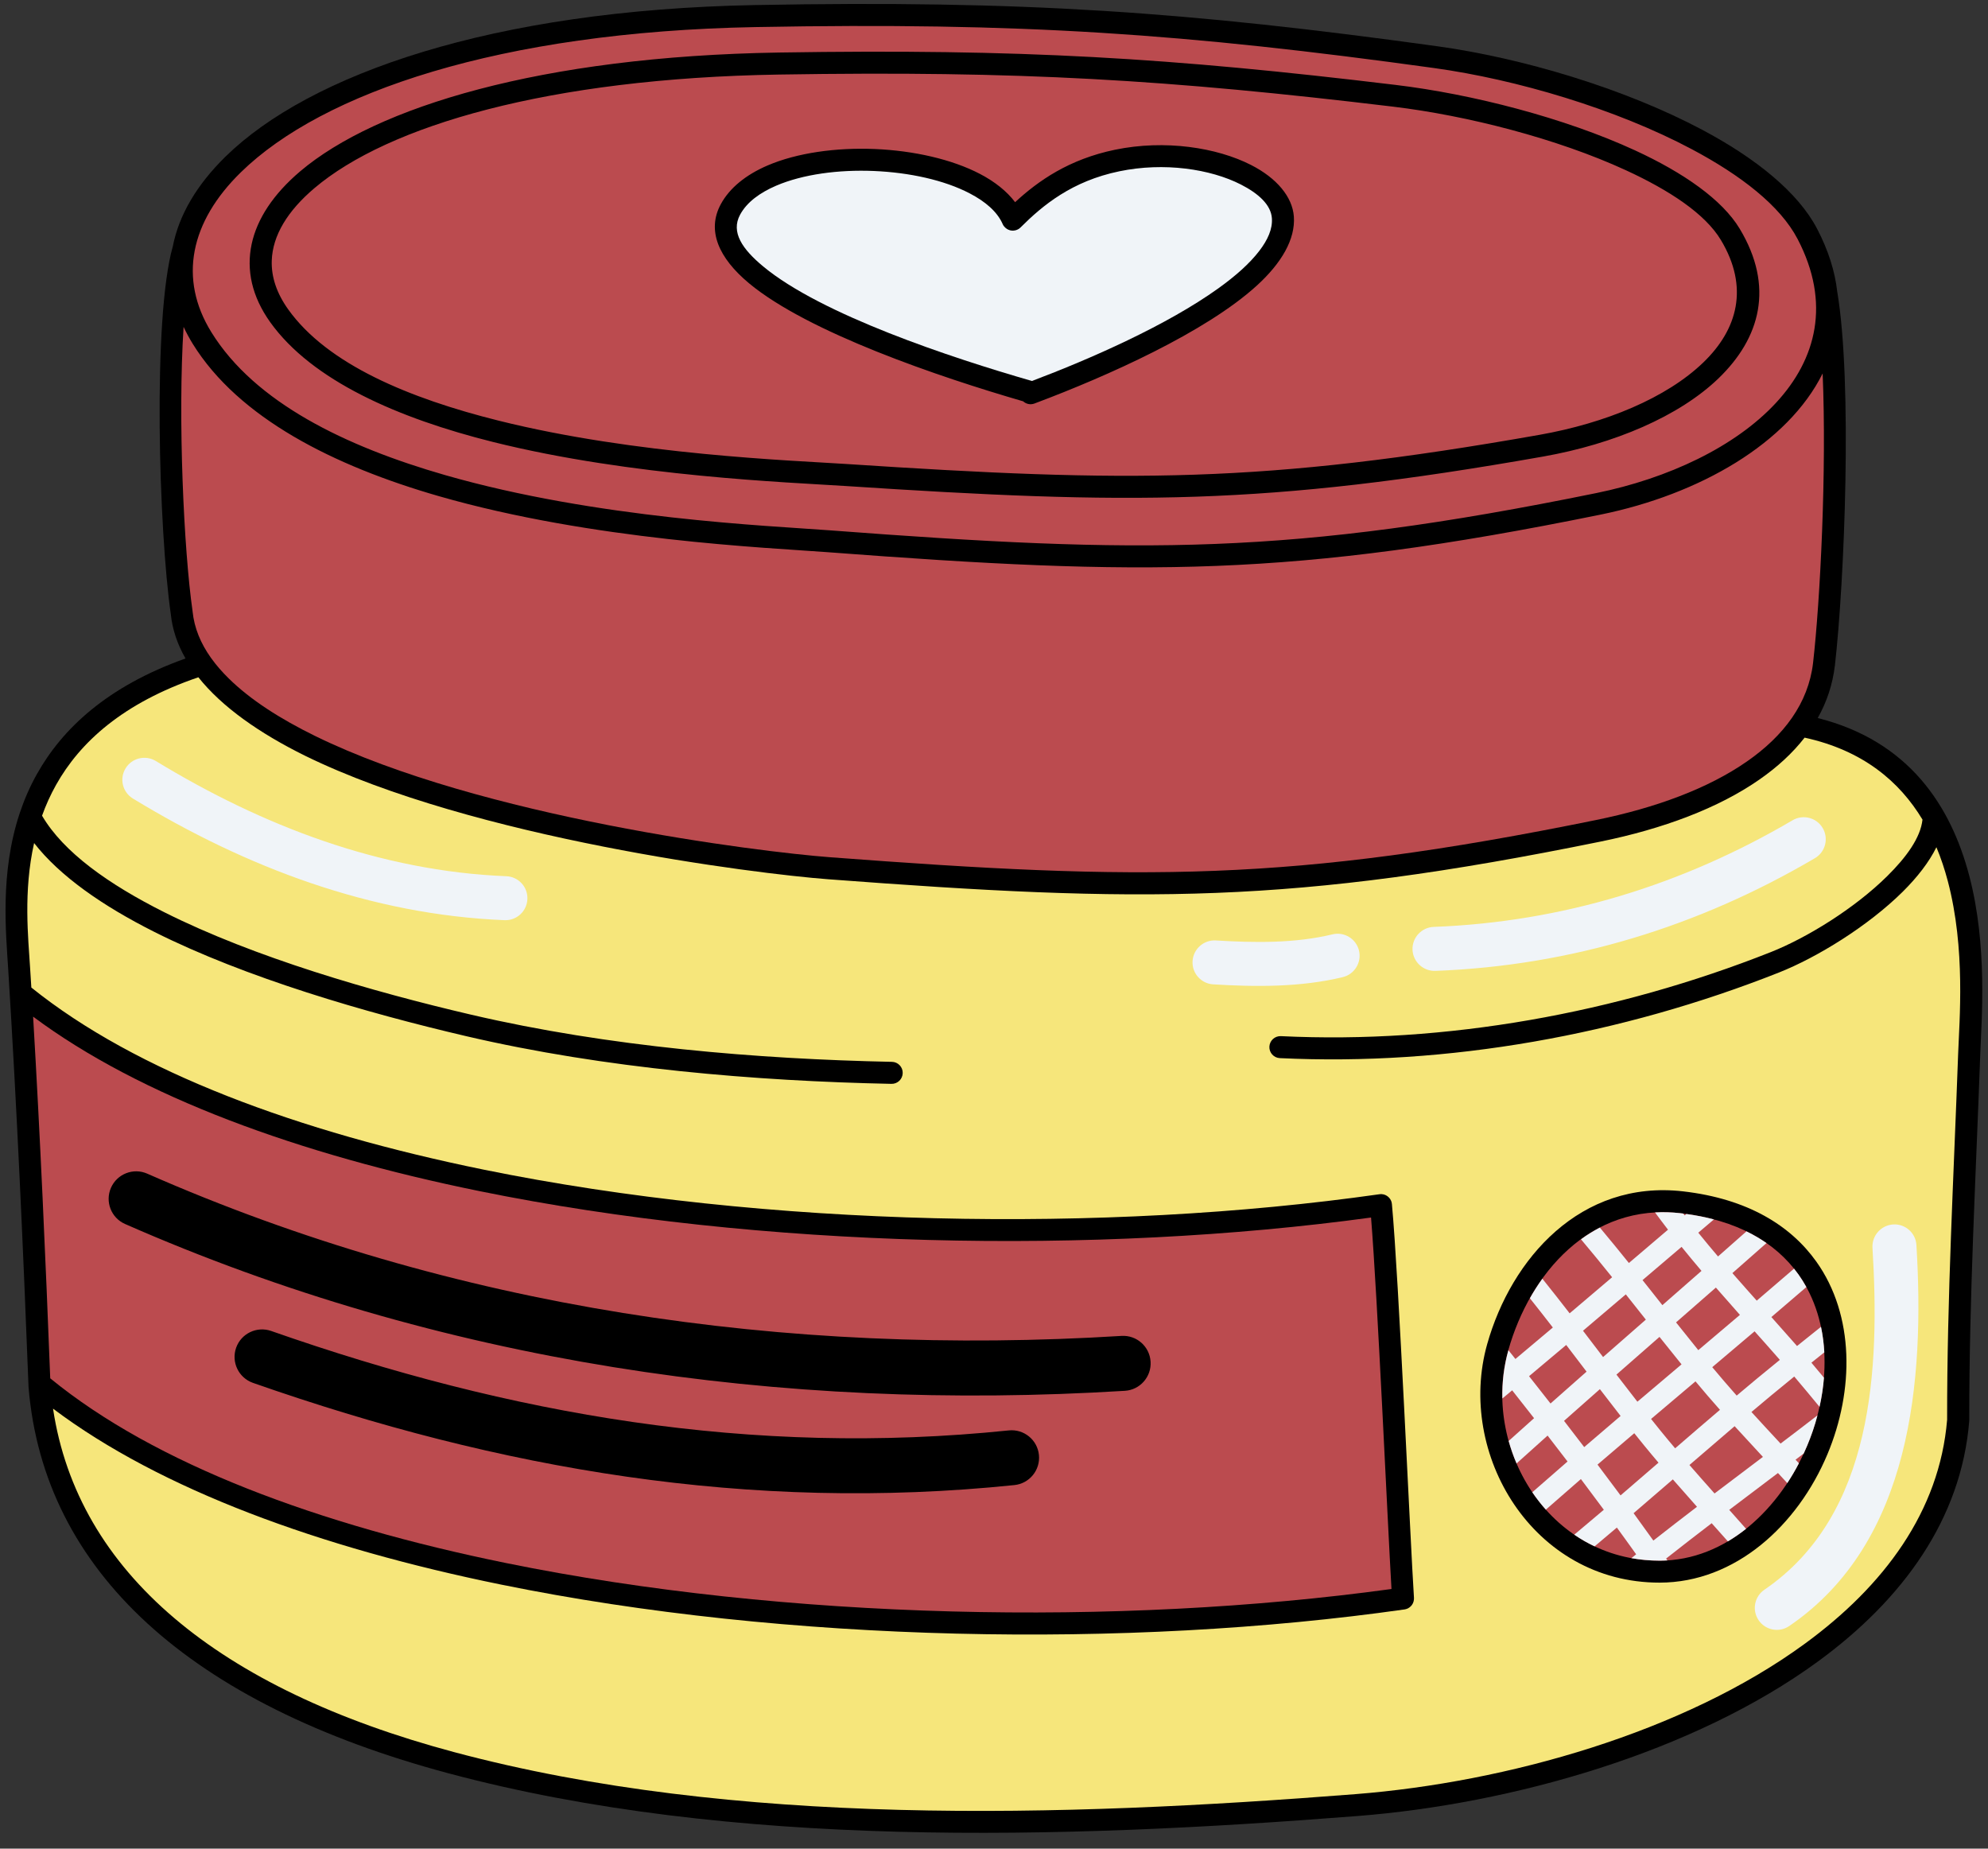
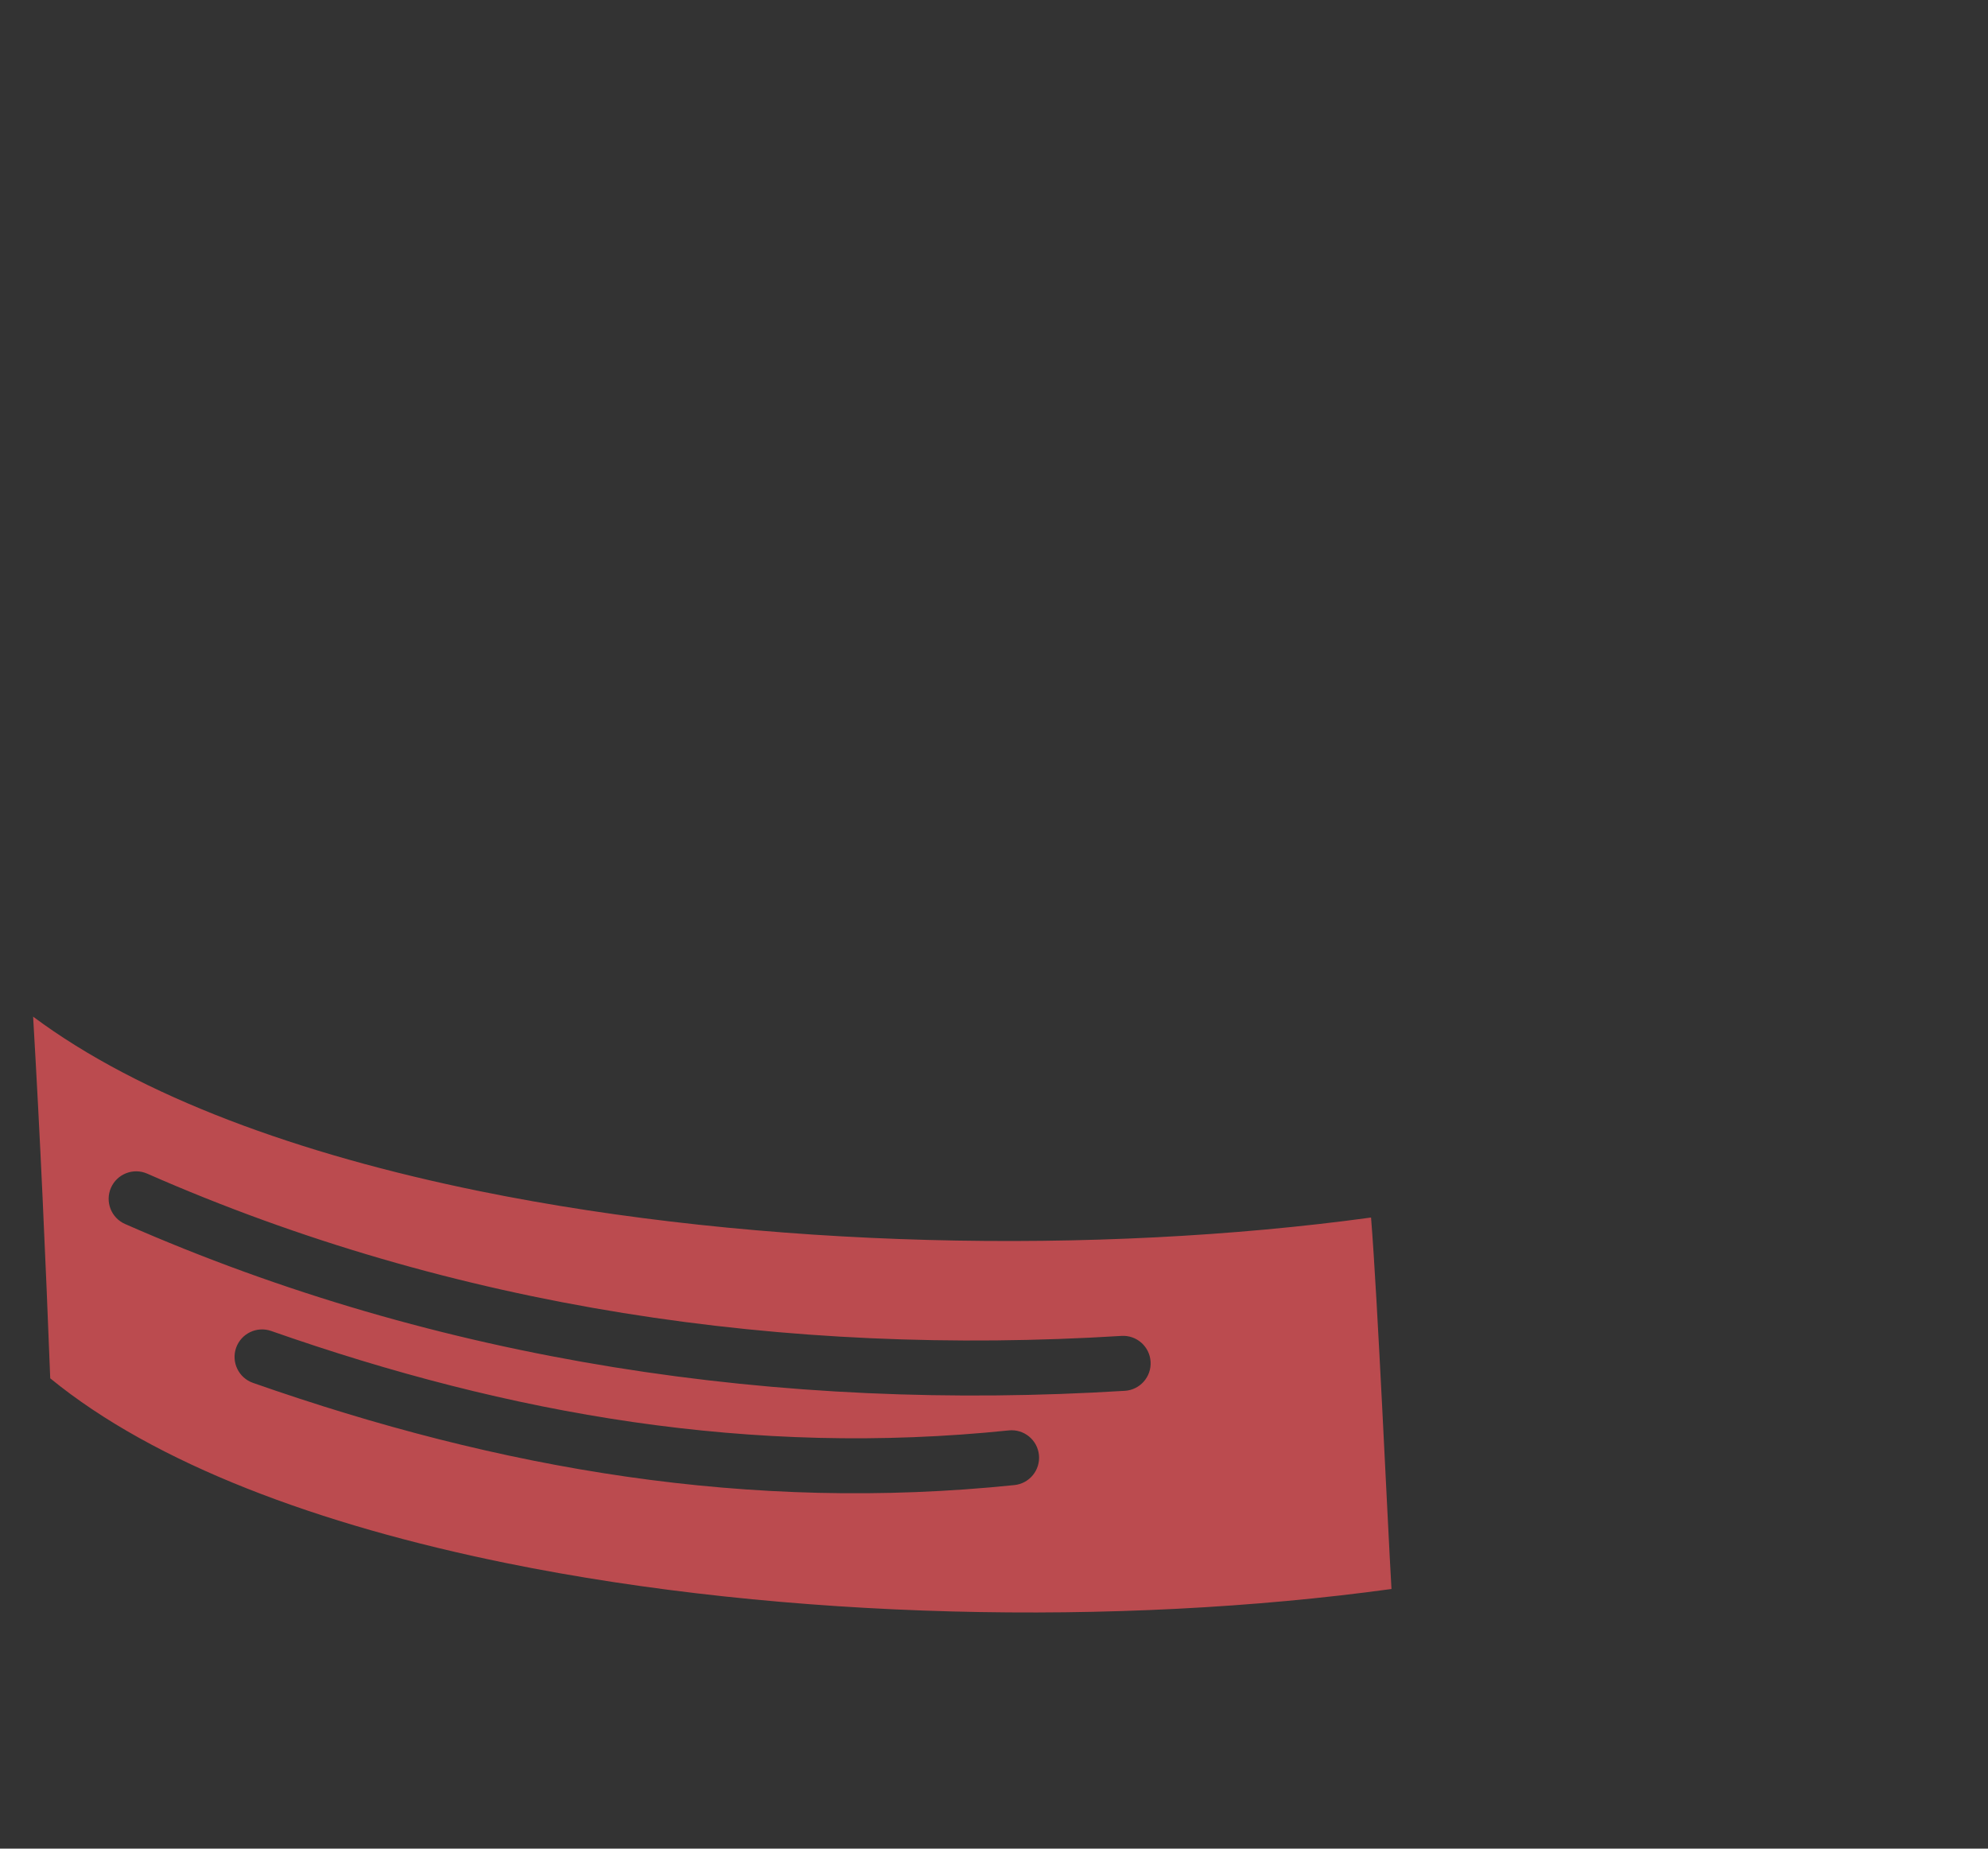
<svg xmlns="http://www.w3.org/2000/svg" fill="#000000" height="467.7" preserveAspectRatio="xMidYMid meet" version="1" viewBox="-1.4 -1.0 503.0 467.7" width="503" zoomAndPan="magnify">
  <rect x="-1.4" y="-1.0" width="503.0" height="467.7" fill="#333333" stroke="none" />
  <g id="change1_1">
-     <path clip-rule="evenodd" d="M499.64,265.76c-1.11,30.84-2.81,61.68-2.78,92.55l-0.01,0.23 c-2.02,24.82-16.81,45.11-38.23,60.78c-31.49,23.02-77.35,36.05-116.59,39.13c-75.09,5.89-158.47,8.31-229.92-10.8 C46.67,430.14,9.69,396.53,5.83,350.01l-0.01-0.15c-1.36-35.2-2.94-70.45-5.14-105.6c-0.58-9.27-2.09-24.3,2.83-39.29 c0.03-0.14,0.08-0.28,0.14-0.41c1.09-3.26,2.49-6.51,4.28-9.7c6.42-11.47,17.75-22.19,37.61-29.27c-2.05-3.57-3.33-7.33-3.73-11.26 c-3.01-20.97-4.66-74.84,0.52-93.02c1.53-7.85,6.03-15.56,13.38-22.74C76.93,17.84,122.96,1.53,189.62,0.28 c67.7-1.26,109.51,1.69,172.63,10.42c21.41,2.96,47.24,10.62,67.01,21.12c13.58,7.21,24.3,15.84,29.12,25.1 c2.85,5.47,4.49,10.75,5.07,15.83c3.89,23.05,1.84,73.35-0.59,94.66l-0.01,0.01c-0.56,4.75-2.04,9.17-4.33,13.24 c23.16,5.83,33.7,22.34,38.31,39.8C501.55,238.28,499.95,257.08,499.64,265.76z" fill="#000000" fill-rule="evenodd" />
-   </g>
+     </g>
  <g id="change2_1">
-     <path clip-rule="evenodd" d="M48.79,170.35c-19.08,6.5-29.96,16.43-36.01,27.23 c-1.44,2.57-2.6,5.17-3.54,7.79c5.43,9.26,16.82,17.34,30.97,24.44c22.73,11.41,52.57,20.06,77.64,25.91 c34.71,8.1,72.42,11.22,106.43,11.92c1.54,0.03,2.76,1.31,2.72,2.84c-0.03,1.54-1.3,2.76-2.84,2.73 c-34.37-0.71-72.49-3.87-107.58-12.06c-25.48-5.95-55.78-14.77-78.88-26.36c-13.14-6.6-23.96-14.14-30.47-22.5 c-2.76,12.25-1.48,24.03-1.01,31.64l0.31,4.91c26.55,21.37,67.57,36.51,114.49,46.08c71.68,14.6,157.15,16.09,226.58,6.22l0.3-0.03 h0.28l0.43,0.06c0.42,0.09,0.8,0.28,1.12,0.53c0.32,0.26,0.6,0.58,0.78,0.96l0.12,0.28l0.08,0.26l0.07,0.43 c1.74,18.66,4.65,85.4,5.58,99.61l-0.01,0.42l-0.08,0.47l-0.16,0.46l-0.23,0.4l-0.3,0.37l-0.35,0.3l-0.41,0.26l-0.45,0.17 l-0.41,0.09c-70.01,9.96-156.21,8.45-228.49-6.27c-45.95-9.36-86.29-24.09-113.45-44.53c6.24,41.41,41.69,70.9,101.49,86.9 c70.87,18.95,153.57,16.47,228.05,10.63c38.27-3.01,83.03-15.62,113.73-38.08c20.01-14.63,34.05-33.46,35.97-56.63 c-0.03-30.89,1.68-61.76,2.79-92.63c0.3-8.37,1.92-26.5-2.62-43.67c-0.77-2.9-1.71-5.77-2.88-8.56c-1.85,3.76-4.83,7.6-8.54,11.28 c-8.8,8.7-21.63,16.59-31.32,20.43c-39.76,15.74-83.76,23.7-126.26,21.65c-1.54-0.07-2.72-1.38-2.65-2.91 c0.08-1.54,1.38-2.72,2.92-2.65c41.72,2.02,84.91-5.81,123.94-21.26c9.12-3.61,21.19-11.04,29.46-19.22 c4.82-4.76,8.43-9.7,8.93-14.3c-5.82-9.67-15.11-17.53-29.83-20.74c-3.04,3.91-6.9,7.46-11.46,10.62 c-10.34,7.2-24.32,12.45-40.19,15.68c-78.02,15.9-115.99,15.53-195.48,9.52c-18.14-1.37-89.52-10.28-132.28-31.24 C64.26,184.51,54.79,177.88,48.79,170.35L48.79,170.35z M424.46,300.41c-25.92-2.97-43.45,16.96-49.57,38.63 c-7.84,27.74,11.52,60.39,43.64,60.36c19.11-0.02,34.9-14.47,42.45-32.5c6.78-16.19,6.86-35.14-2.82-48.72 C451.67,309.08,440.81,302.29,424.46,300.41L424.46,300.41L424.46,300.41z" fill="#f6e67b" fill-rule="evenodd" />
-   </g>
+     </g>
  <g id="change3_1">
-     <path clip-rule="evenodd" d="M423.82,305.94c14.41,1.65,24.08,7.45,29.8,15.47 c8.61,12.07,8.25,28.94,2.22,43.34c-6.69,15.96-20.41,29.07-37.32,29.09c-28.29,0.03-45.18-28.85-38.28-53.28 C385.66,321.36,400.87,303.3,423.82,305.94L423.82,305.94L423.82,305.94z M45.05,81.7c-1.49,23.21,0.07,56.6,2.27,71.89l0.01,0.12 c0.42,4.17,2.05,8.07,4.65,11.73l0.07,0.09c1.26,1.76,2.74,3.46,4.41,5.1c5.5,5.42,13.04,10.24,21.83,14.55 c42.1,20.64,112.39,29.34,130.25,30.69c78.86,5.97,116.54,6.35,193.94-9.42c15.05-3.07,28.31-7.97,38.12-14.8 c9.37-6.51,15.53-14.76,16.73-24.88c1.83-16.02,3.47-48.66,2.43-73.29c-8.76,17.66-31.08,30.59-56.17,35.71 c-78.02,15.9-115.99,15.54-195.48,9.52c-15.52-1.17-59.57-2.99-98.49-14.19c-26.52-7.64-50.6-19.71-62.26-38.54 C46.49,84.56,45.72,83.13,45.05,81.7L45.05,81.7z M189.72,5.85c67.36-1.26,108.96,1.68,171.76,10.37 c20.82,2.88,45.94,10.31,65.16,20.52c12.42,6.6,22.38,14.28,26.8,22.76c16.83,32.3-14.55,56.83-50.97,64.25 c-77.4,15.78-115.08,15.39-193.94,9.42c-15.34-1.16-58.9-2.92-97.37-13.99c-25.08-7.22-48.05-18.31-59.07-36.12 c-8.39-13.55-5.38-27.95,7.48-40.5C80.19,22.43,125.01,7.05,189.72,5.85L189.72,5.85L189.72,5.85z M195.68,12.29 c-60.27,0.98-101.9,13.79-121.1,30.03c-6.86,5.81-10.96,12.1-12.31,18.45c-1.39,6.56,0.07,13.25,4.69,19.73 c10.57,14.8,32.39,24.33,56.43,30.33c35.17,8.77,74.98,10.2,89.01,11.12c71.84,4.71,106.16,5,176.67-7.45 c17.93-3.17,34.4-10.19,44.35-19.78c10.58-10.2,14.16-23.22,5.35-37.86c-4.4-7.31-14.14-14.14-26.5-19.83 c-17.87-8.23-41.22-14.23-60.57-16.55C294.66,13.61,256.87,11.31,195.68,12.29L195.68,12.29z M195.77,17.86 c60.89-0.99,98.5,1.31,155.28,8.12c18.82,2.26,41.53,8.08,58.91,16.08c11.14,5.13,20.09,11.06,24.05,17.65 c7.21,11.99,4.22,22.65-4.44,30.99c-9.29,8.96-24.72,15.35-41.45,18.31c-69.98,12.36-104.04,12.06-175.34,7.38 c-13.87-0.91-53.25-2.29-88.03-10.97c-22.6-5.64-43.31-14.24-53.24-28.16c-2.89-4.05-4.29-8.19-4.15-12.32 c0.21-6.36,3.99-12.59,10.83-18.37C96.8,30.82,137.3,18.8,195.77,17.86L195.77,17.86z M255.44,50.15c-2.09-2.77-5.13-5.18-8.87-7.14 c-7.11-3.72-16.82-5.9-26.62-6.31c-9.8-0.4-19.69,0.96-27.16,4.17c-5.39,2.32-9.56,5.62-11.82,9.8c-3.58,6.62-0.58,13.57,7.16,20.01 c14.97,12.44,48.16,23.71,69.34,29.85c0.75,0.69,1.85,0.94,2.86,0.56l0.5-0.19c17.92-6.74,42.77-17.82,55.75-29.63 c6.28-5.72,9.8-11.75,9.39-17.48c-0.36-5-4.35-9.75-10.85-13.06c-8.65-4.41-21.77-6.46-34.39-3.85 C269.08,39.29,261.34,44.71,255.44,50.15L255.44,50.15z" fill="#bb4b4f" fill-rule="evenodd" />
-   </g>
+     </g>
  <g id="change4_1">
    <path clip-rule="evenodd" d="M6.98,256.21c1.79,30.47,3.15,61,4.33,91.5 c26.53,21.72,67.9,37.07,115.31,46.73c70.81,14.42,155.08,16.05,224.05,6.57c-1.02-17.41-3.5-73.34-5.17-93.98 c-69.47,9.51-154.29,7.84-225.58-6.68C74.26,291.05,34.13,276.44,6.98,256.21L6.98,256.21z M253.84,360.89 c-65.05,6.71-126.13-3.95-186.63-25.16c-3.62-1.27-7.6,0.64-8.87,4.26c-1.27,3.62,0.63,7.59,4.26,8.87 c62.45,21.89,125.51,32.79,192.66,25.86c3.82-0.39,6.6-3.81,6.21-7.63C261.08,363.27,257.66,360.49,253.84,360.89L253.84,360.89z M282.35,336.98c-84.91,5.25-169.13-7.02-246.5-41.05c-3.51-1.55-7.63,0.06-9.17,3.57c-1.55,3.52,0.05,7.63,3.57,9.17 c79.4,34.92,165.81,47.59,252.96,42.2c3.83-0.23,6.75-3.54,6.51-7.37C289.49,339.66,286.19,336.74,282.35,336.98L282.35,336.98z" fill="#bb4b4f" fill-rule="evenodd" />
  </g>
  <g id="change5_1">
-     <path clip-rule="evenodd" d="M472.37,314.68c1.84,30.37,0.4,67.58-27.34,86.51 c-2.54,1.73-3.2,5.19-1.46,7.73c1.73,2.54,5.2,3.2,7.74,1.46c31.07-21.2,34.25-62.37,32.18-96.38c-0.18-3.07-2.82-5.41-5.89-5.22 C474.53,308.98,472.19,311.62,472.37,314.68L472.37,314.68z M417.35,305.74c2.08-0.12,4.24-0.06,6.47,0.2l0.67,0.08l0.36,0.47 l0.43-0.36c2.47,0.34,4.79,0.8,6.97,1.38c-1.32,1.12-2.63,2.24-3.95,3.36c1.63,2.02,3.3,4.02,4.99,6.01c2.4-2.11,4.8-4.23,7.2-6.35 c1.83,0.89,3.51,1.88,5.07,2.96c-2.88,2.54-5.76,5.08-8.63,7.6l0.72,0.83c0.97,1.11,1.94,2.21,2.92,3.31l2.52,2.83 c3.16-2.69,6.3-5.39,9.44-8.1c0.38,0.47,0.75,0.96,1.1,1.45c0.73,1.03,1.41,2.1,2.02,3.21c-2.95,2.54-5.9,5.07-8.86,7.59 c1.88,2.1,3.76,4.22,5.64,6.36l0.85,0.97c2.02-1.62,4.05-3.24,6.07-4.86c0.45,2.11,0.72,4.27,0.84,6.46 c-1.09,0.87-2.18,1.75-3.27,2.62c1.07,1.26,2.13,2.52,3.18,3.79c-0.19,2.46-0.57,4.93-1.12,7.38c-2.12-2.57-4.24-5.13-6.4-7.67 c-1.97,1.6-3.93,3.2-5.88,4.82c-1.65,1.38-3.31,2.76-4.95,4.15c2.44,2.68,4.9,5.34,7.37,7.99c3.12-2.37,6.24-4.74,9.34-7.14 c-0.68,2.61-1.56,5.18-2.61,7.67c-0.28,0.67-0.57,1.32-0.87,1.98c-0.69,0.52-1.37,1.05-2.07,1.57l0.85,0.91 c-0.9,1.73-1.88,3.4-2.94,5.01c-0.78-0.85-1.58-1.7-2.36-2.55c-4.11,3.11-8.23,6.2-12.33,9.32c1.43,1.59,2.84,3.19,4.26,4.8 c-1.47,1.17-3.01,2.23-4.6,3.18c-1.36-1.54-2.73-3.07-4.1-4.6c-3.86,2.95-7.71,5.93-11.53,8.94l0.33,0.47 c-0.65,0.04-1.31,0.06-1.97,0.06c-2.48,0-4.87-0.22-7.16-0.63c0.41-0.33,0.81-0.65,1.22-0.97l-1.22-1.71 c-0.62-0.86-1.24-1.72-1.86-2.58l-1.8-2.48c-1.87,1.59-3.75,3.18-5.64,4.76c-1.8-0.85-3.52-1.84-5.14-2.96c2.5-2.09,5-4.19,7.48-6.3 c-1.92-2.59-3.86-5.19-5.8-7.77c-2.97,2.57-5.92,5.14-8.87,7.74c-1.24-1.39-2.38-2.86-3.43-4.4c2.97-2.61,5.94-5.19,8.92-7.78 c-1.68-2.19-3.36-4.38-5.05-6.56c-2.62,2.34-5.24,4.69-7.85,7.05c-0.8-1.85-1.46-3.75-2-5.69c2.14-1.93,4.28-3.85,6.43-5.76 c-1.84-2.35-3.69-4.7-5.54-7.05c-0.82,0.69-1.65,1.38-2.48,2.06c-0.09-4.09,0.4-8.21,1.53-12.21c0.59,0.74,1.18,1.48,1.77,2.22 c3.17-2.64,6.32-5.3,9.47-7.96c-1.92-2.48-3.85-4.95-5.81-7.4c0.96-1.71,2.02-3.37,3.16-4.95c2.33,2.89,4.62,5.82,6.9,8.76 c3.59-3.04,7.18-6.08,10.75-9.13c-2.59-3.23-5.22-6.44-7.88-9.6c1.51-1.1,3.11-2.1,4.78-2.96c2.48,2.96,4.92,5.95,7.34,8.96 c3.3-2.81,6.6-5.62,9.9-8.43C419.51,308.65,418.43,307.21,417.35,305.74L417.35,305.74z M421.86,373.28 c-3.31,2.86-6.61,5.71-9.93,8.55c1.68,2.3,3.35,4.61,5,6.93c3.66-2.88,7.34-5.72,11.04-8.55 C425.93,377.9,423.88,375.6,421.86,373.28L421.86,373.28z M412.1,361.6c-3.11,2.64-6.2,5.29-9.3,7.94c1.96,2.59,3.9,5.19,5.83,7.79 c3.21-2.75,6.4-5.52,9.6-8.28c-1.24-1.45-2.45-2.92-3.66-4.39C413.74,363.65,412.92,362.62,412.1,361.6L412.1,361.6z M437.49,359.82 c-3.82,3.26-7.63,6.54-11.43,9.82c2.09,2.41,4.22,4.8,6.35,7.2c4.07-3.1,8.16-6.17,12.24-9.25 C442.25,365.01,439.86,362.42,437.49,359.82L437.49,359.82z M427.59,348.48c-3.75,3.17-7.5,6.34-11.24,9.51 c0.85,1.06,1.69,2.11,2.54,3.16c1.17,1.43,2.35,2.86,3.55,4.27c3.77-3.26,7.54-6.51,11.34-9.74 C431.67,353.3,429.61,350.91,427.59,348.48L427.59,348.48z M403.4,350.45c-3.03,2.67-6.06,5.34-9.07,8.02 c1.71,2.2,3.41,4.42,5.1,6.64c3.06-2.63,6.13-5.26,9.21-7.88C406.89,354.98,405.14,352.72,403.4,350.45L403.4,350.45z M394.88,339.27c-3.13,2.64-6.26,5.28-9.4,7.9c1.81,2.3,3.62,4.6,5.43,6.91c3.03-2.69,6.07-5.38,9.12-8.06 C398.31,343.76,396.6,341.51,394.88,339.27L394.88,339.27z M418.48,337.23c-3.64,3.17-7.26,6.35-10.89,9.54 c1.76,2.29,3.52,4.58,5.3,6.86c3.72-3.16,7.44-6.3,11.17-9.45C422.19,341.87,420.33,339.55,418.48,337.23L418.48,337.23z M442.54,335.82c-3.56,3.03-7.13,6.05-10.71,9.07c2.02,2.43,4.09,4.82,6.18,7.19c1.7-1.44,3.4-2.86,5.11-4.28 c1.93-1.6,3.86-3.18,5.81-4.76l-0.68-0.78C446.35,340.08,444.44,337.95,442.54,335.82L442.54,335.82z M409.96,326.47 c-3.61,3.07-7.22,6.14-10.83,9.2c1.7,2.22,3.39,4.44,5.08,6.66c3.6-3.16,7.21-6.31,10.82-9.47l-2.61-3.29L409.96,326.47 L409.96,326.47z M432.75,324.75c-3.36,2.94-6.72,5.88-10.08,8.81c1.86,2.35,3.74,4.69,5.63,7.02c3.51-2.97,7.03-5.94,10.53-8.92 C436.79,329.36,434.76,327.06,432.75,324.75L432.75,324.75z M424.07,314.45c-3.3,2.8-6.59,5.61-9.88,8.41l2.43,3.06l2.59,3.28 c3.31-2.89,6.61-5.78,9.9-8.67C427.41,318.52,425.73,316.5,424.07,314.45L424.07,314.45z M305.56,248.04 c10.8,0.66,22.17,0.74,32.79-1.83c2.98-0.72,4.82-3.74,4.1-6.72c-0.72-2.99-3.74-4.83-6.72-4.1c-9.55,2.3-19.78,2.13-29.49,1.54 c-3.07-0.19-5.71,2.15-5.9,5.22C300.15,245.21,302.49,247.85,305.56,248.04L305.56,248.04z M361.78,244.63 c34.33-1.3,66.52-11.17,96.02-28.51c2.65-1.55,3.54-4.97,1.98-7.62c-1.55-2.65-4.97-3.54-7.62-1.98 c-27.91,16.39-58.35,25.75-90.81,26.98c-3.07,0.12-5.47,2.71-5.36,5.78C356.12,242.34,358.7,244.74,361.78,244.63L361.78,244.63z M32.23,201.03c28.61,17.41,60.21,29.4,94.03,30.77c3.07,0.13,5.66-2.27,5.78-5.34c0.13-3.07-2.27-5.66-5.33-5.78 c-31.91-1.29-61.7-12.73-88.69-29.15c-2.63-1.6-6.06-0.76-7.65,1.86C28.77,196.01,29.6,199.43,32.23,201.03L32.23,201.03z M259.7,95.39c14.79-5.59,34.13-14.08,47.19-23.46c4.29-3.08,7.89-6.25,10.34-9.46c2.12-2.77,3.38-5.52,3.18-8.27 c-0.24-3.4-3.41-6.25-7.83-8.51c-7.73-3.95-19.46-5.69-30.73-3.36c-12.07,2.49-19.44,8.63-25.03,14.21l-0.32,0.28l-0.4,0.24 l-0.4,0.16l-0.33,0.08c-0.26,0.05-0.53,0.07-0.79,0.04l-0.4-0.07l-0.09-0.03c-0.25-0.07-0.5-0.18-0.72-0.32l-0.38-0.29l-0.3-0.31 L252.45,56l-0.15-0.3c-1.39-3.17-4.41-5.72-8.32-7.76c-6.48-3.4-15.34-5.3-24.27-5.68c-8.92-0.37-17.93,0.81-24.73,3.72 c-4.11,1.77-7.4,4.15-9.12,7.33c-2.41,4.46,0.61,8.75,5.83,13.09C206.37,78.6,239.18,89.48,259.7,95.39L259.7,95.39z" fill="#f0f4f8" fill-rule="evenodd" />
-   </g>
+     </g>
</svg>